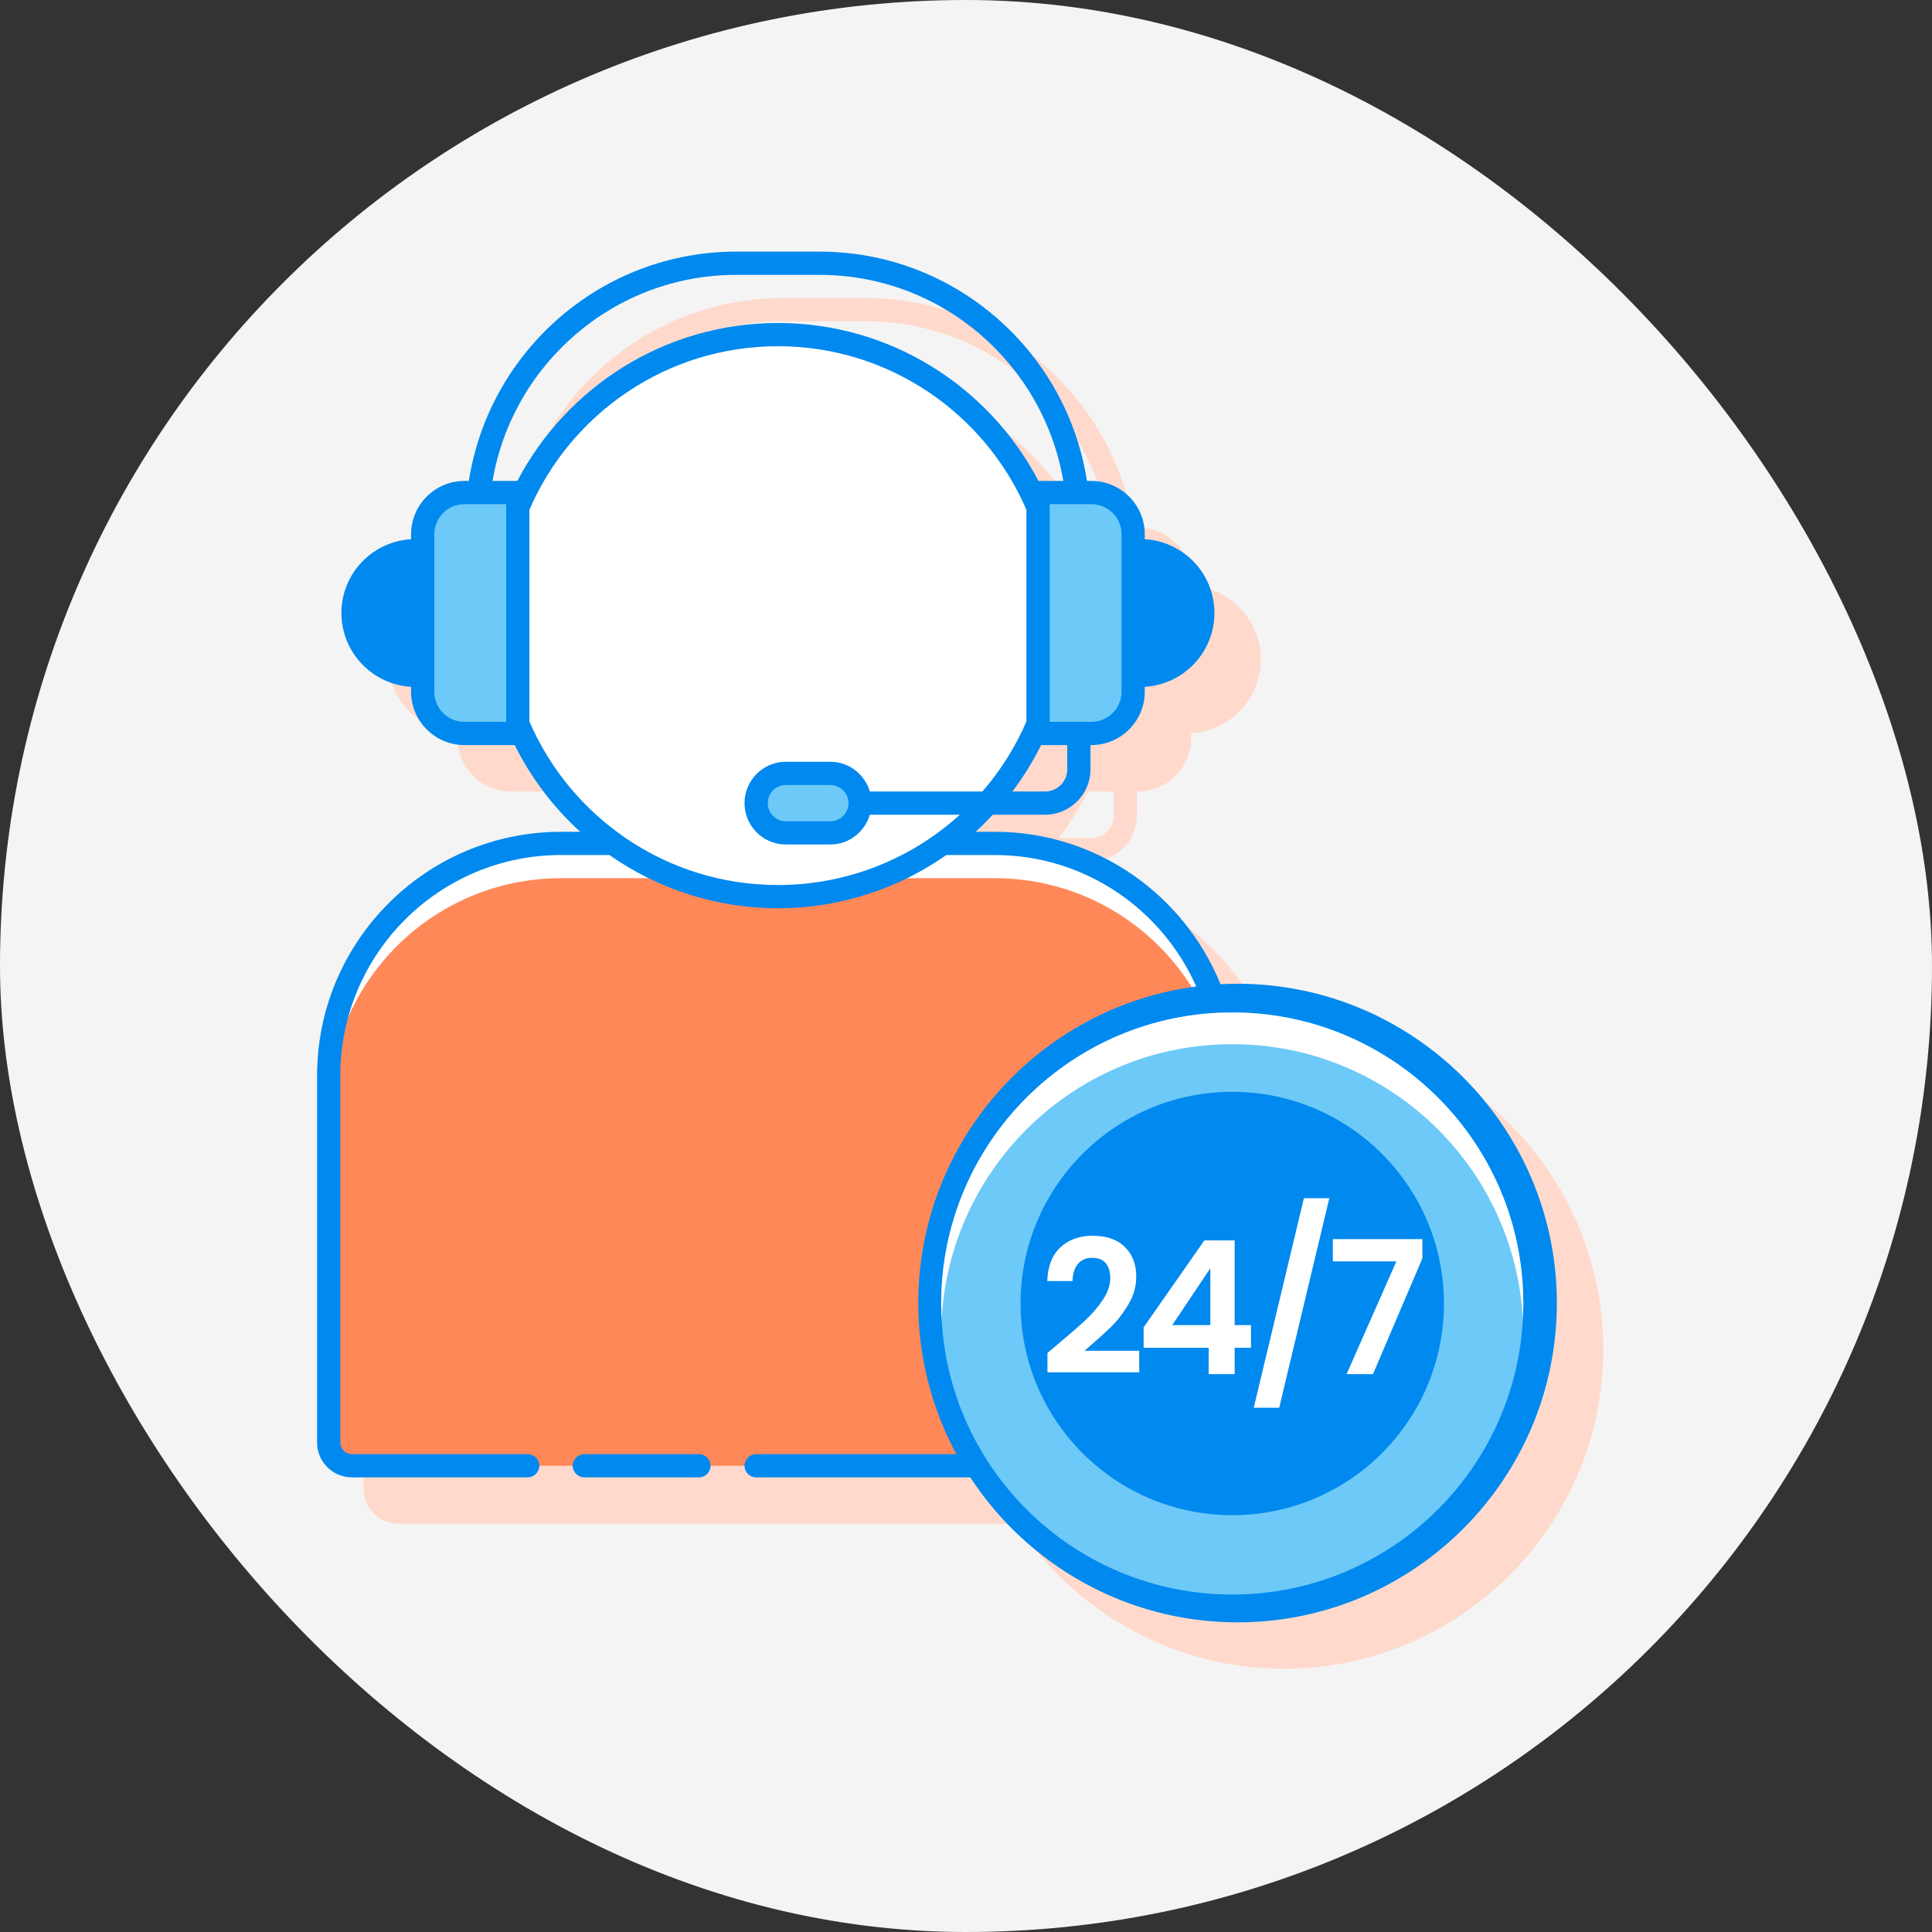
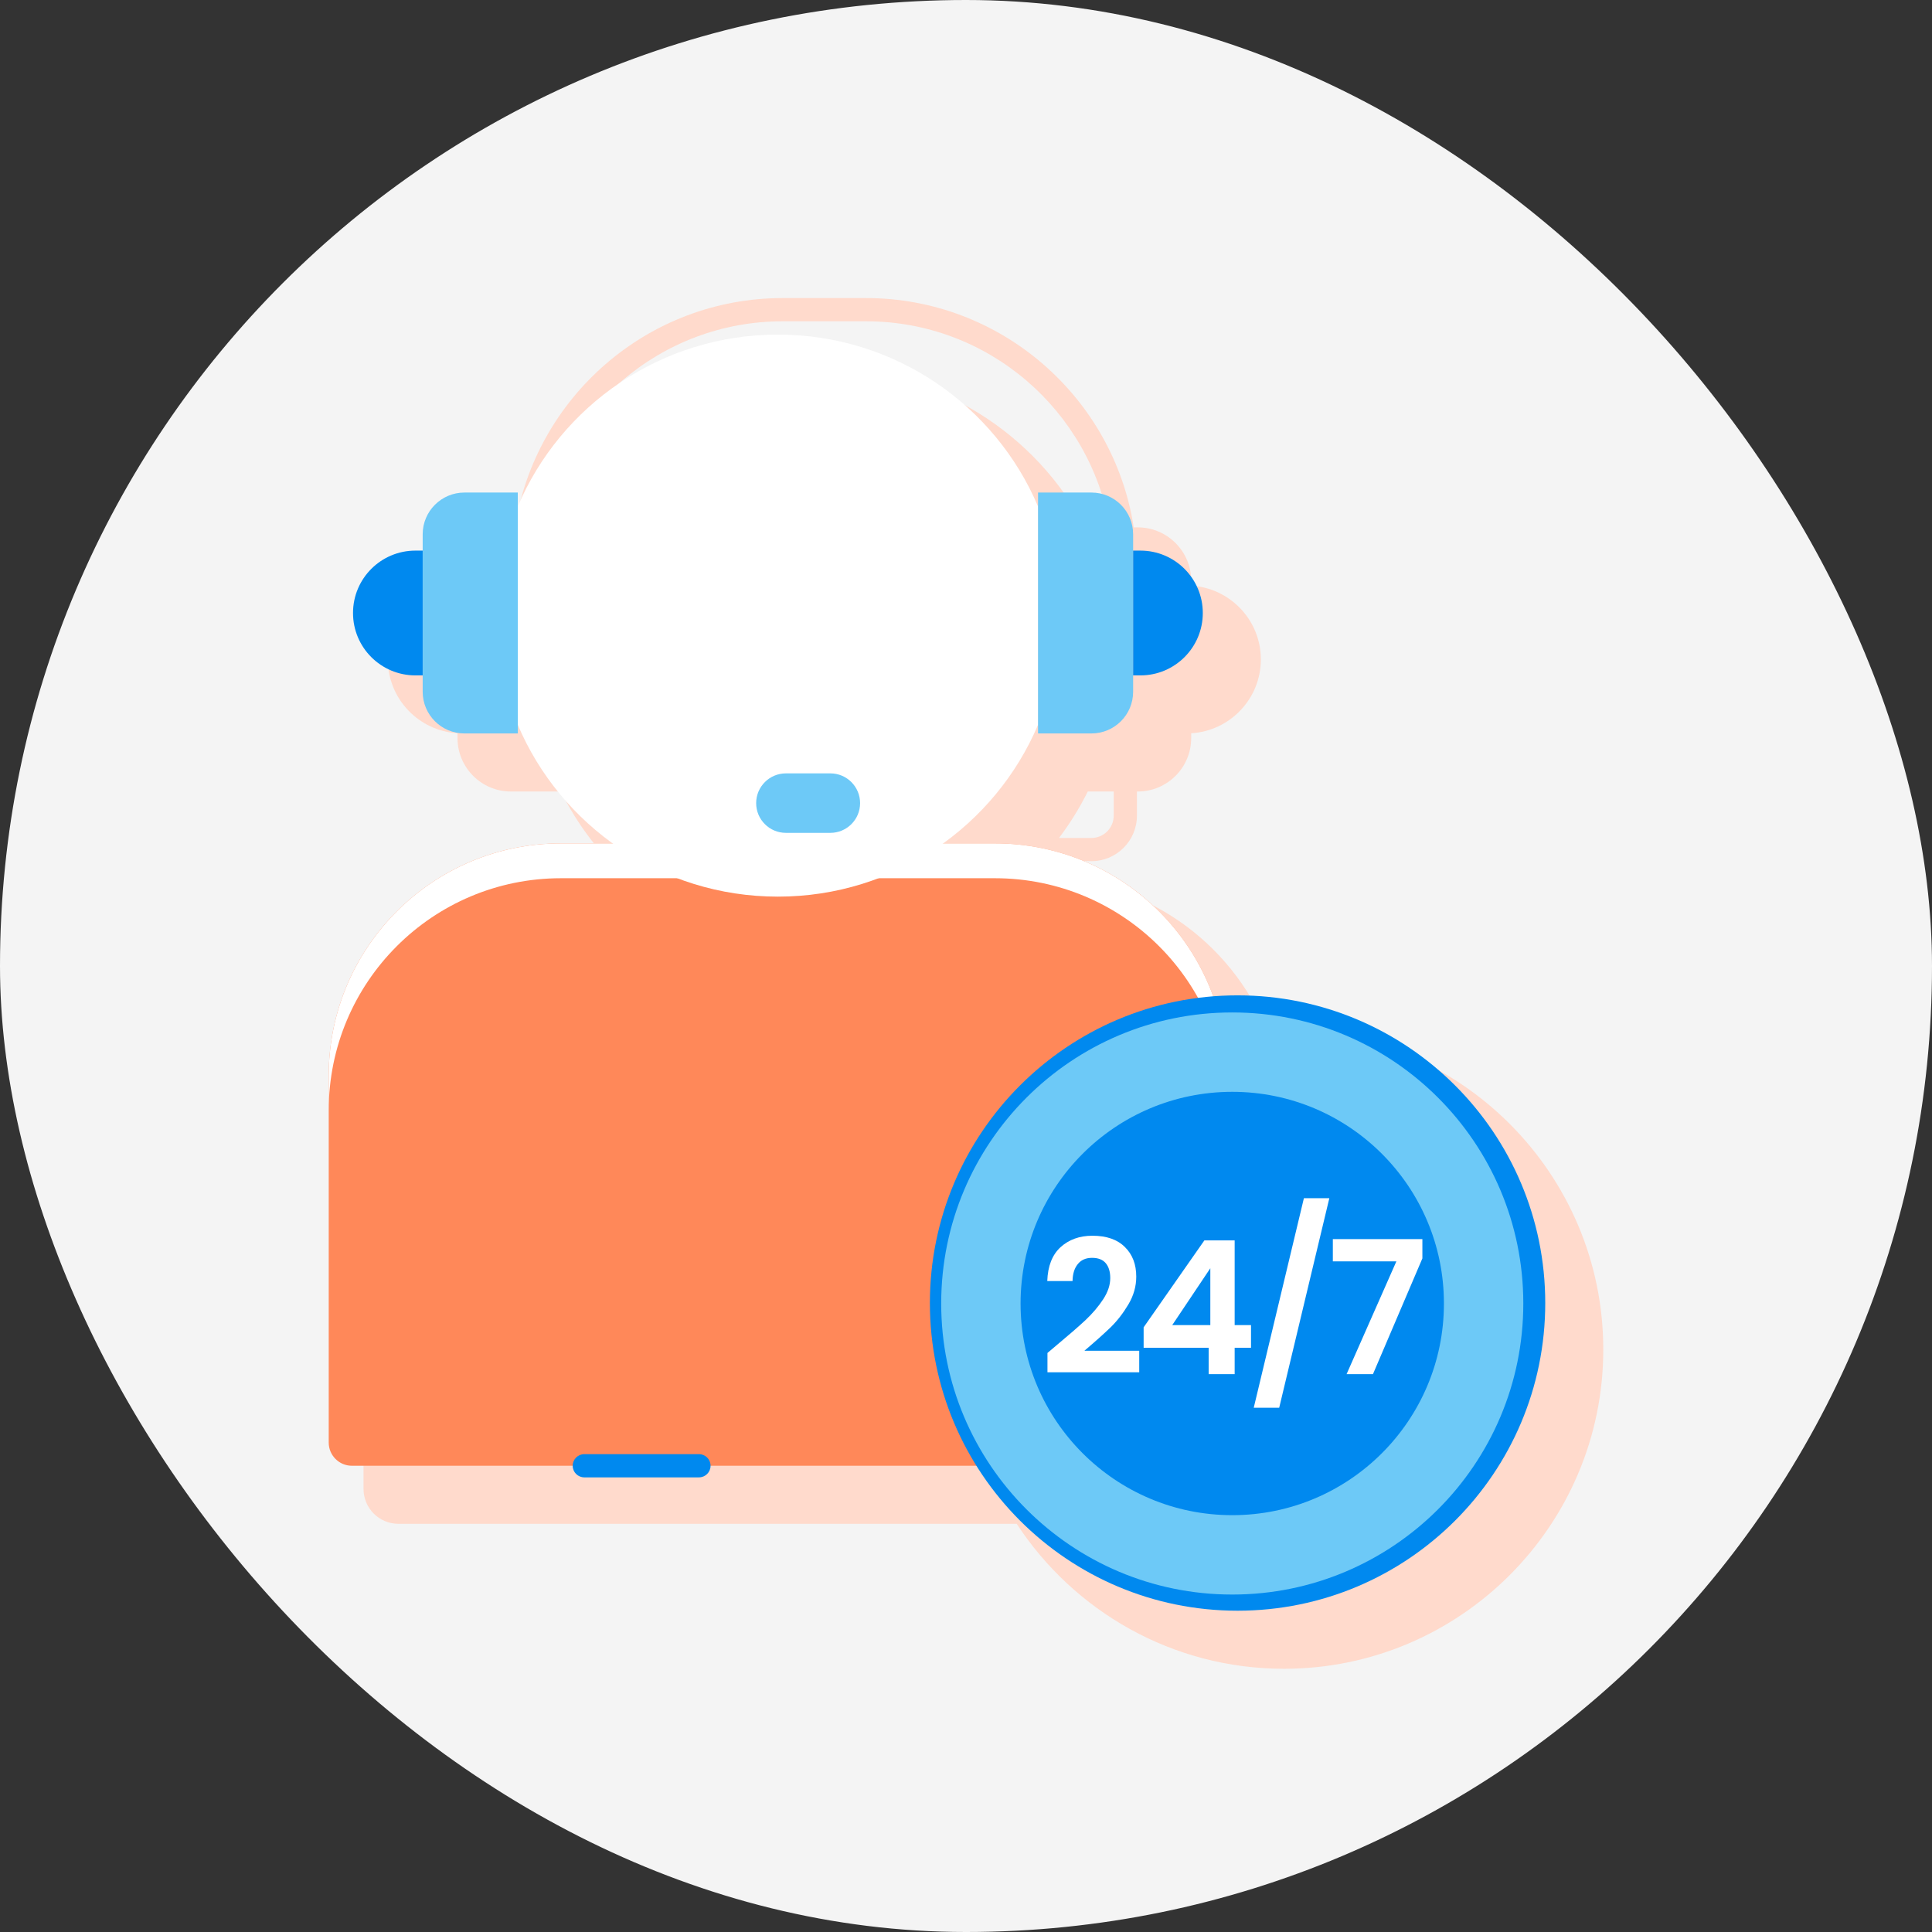
<svg xmlns="http://www.w3.org/2000/svg" width="104" height="104" viewBox="0 0 104 104" fill="none">
  <rect x="0" y="0" width="104" height="104" fill="#333333" stroke="none" />
  <rect width="104" height="104" rx="52" fill="#F4F4F4" />
  <path d="M69.118 55.456C68.815 55.456 68.514 55.464 68.215 55.48C66.264 50.676 61.553 47.276 56.056 47.276H55.025C55.347 46.983 55.655 46.676 55.952 46.357H58.752C60.103 46.357 61.201 45.259 61.201 43.908V42.607H61.25C62.833 42.607 64.122 41.319 64.122 39.736V39.471C66.21 39.348 67.872 37.616 67.872 35.498C67.872 33.38 66.21 31.649 64.122 31.526V31.261C64.122 29.677 62.833 28.389 61.25 28.389H61.029C59.947 21.407 53.896 16.045 46.616 16.045H42.134C34.853 16.045 28.803 21.407 27.721 28.389H27.5C25.917 28.389 24.628 29.677 24.628 31.261V31.526C22.54 31.649 20.878 33.38 20.878 35.499C20.878 37.616 22.54 39.348 24.628 39.471V39.736C24.628 41.319 25.917 42.607 27.5 42.607H30.195C31.075 44.376 32.276 45.958 33.725 47.276H32.694C25.457 47.276 19.569 53.164 19.569 60.401V80.152C19.569 81.186 20.41 82.027 21.444 82.027H54.729C57.801 86.721 63.101 89.831 69.118 89.831C78.594 89.831 86.305 82.121 86.305 72.644C86.305 63.167 78.595 55.456 69.118 55.456ZM59.951 43.908C59.951 44.57 59.414 45.107 58.752 45.107H57.007C57.598 44.327 58.116 43.49 58.556 42.607H59.951V43.908ZM42.134 17.295H46.616C53.204 17.295 58.676 22.101 59.748 28.389H58.41C55.771 23.343 50.473 19.887 44.375 19.887C38.278 19.887 32.979 23.342 30.34 28.389H29.002C30.073 22.101 35.546 17.295 42.134 17.295Z" fill="#FFDACC" />
  <path d="M64.806 78.902H18.945C18.254 78.902 17.695 78.343 17.695 77.652V57.9C17.695 50.997 23.291 45.4 30.195 45.4H53.556C60.46 45.4 66.056 50.997 66.056 57.9V77.652C66.056 78.342 65.496 78.902 64.806 78.902Z" fill="#FF8859" />
  <path d="M53.556 45.4H30.195C23.291 45.4 17.695 50.997 17.695 57.9V59.775C17.695 52.872 23.291 47.275 30.195 47.275H53.556C60.46 47.275 66.056 52.872 66.056 59.775V57.9C66.056 50.997 60.46 45.4 53.556 45.4Z" fill="white" />
  <path d="M41.875 18.012C35.578 18.012 30.175 21.827 27.872 27.264V39.014C30.175 44.45 35.578 48.266 41.875 48.266C48.173 48.266 53.575 44.45 55.878 39.014V27.264C53.576 21.828 48.173 18.012 41.875 18.012Z" fill="white" />
  <path d="M58.75 39.482H55.878V26.514H58.75C59.991 26.514 60.997 27.519 60.997 28.761V37.236C60.997 38.477 59.992 39.482 58.75 39.482Z" fill="#6DC9F7" />
  <path d="M60.997 36.357H61.388C63.243 36.357 64.747 34.854 64.747 32.998C64.747 31.142 63.243 29.639 61.388 29.639H60.997V36.357Z" fill="#0089EF" />
  <path d="M25 39.482H27.872V26.514H25C23.76 26.514 22.753 27.519 22.753 28.761V37.236C22.753 38.477 23.76 39.482 25 39.482Z" fill="#6DC9F7" />
  <path d="M22.753 36.357H22.363C20.507 36.357 19.003 34.854 19.003 32.998C19.003 31.142 20.507 29.639 22.363 29.639H22.753V36.357Z" fill="#0089EF" />
  <path d="M44.698 44.833H42.305C41.421 44.833 40.704 44.117 40.704 43.232C40.704 42.348 41.421 41.631 42.305 41.631H44.698C45.582 41.631 46.299 42.348 46.299 43.232C46.299 44.117 45.582 44.833 44.698 44.833Z" fill="#6DC9F7" />
  <path d="M66.618 86.705C75.765 86.705 83.181 79.29 83.181 70.143C83.181 60.995 75.765 53.58 66.618 53.58C57.471 53.58 50.056 60.995 50.056 70.143C50.056 79.29 57.471 86.705 66.618 86.705Z" fill="#0089EF" />
  <path d="M37.625 78.277H31.453C31.108 78.277 30.828 78.557 30.828 78.902C30.828 79.248 31.108 79.527 31.453 79.527H37.625C37.971 79.527 38.25 79.248 38.25 78.902C38.25 78.557 37.971 78.277 37.625 78.277Z" fill="#0089EF" />
-   <path d="M66.619 52.956C66.31 52.956 66.004 52.964 65.7 52.98C63.747 48.179 59.05 44.776 53.556 44.776H52.514C52.836 44.483 53.143 44.176 53.44 43.857H56.252C57.603 43.857 58.702 42.758 58.702 41.407V40.107H58.751C60.334 40.107 61.623 38.819 61.623 37.236V36.971C63.711 36.848 65.373 35.116 65.373 32.998C65.373 30.88 63.711 29.148 61.623 29.026V28.761C61.623 27.177 60.334 25.889 58.751 25.889H58.511C57.428 18.909 51.395 13.545 44.117 13.545H39.634C32.356 13.545 26.323 18.909 25.239 25.889H25C23.417 25.889 22.128 27.177 22.128 28.761V29.026C20.04 29.148 18.378 30.88 18.378 32.998C18.378 35.116 20.04 36.848 22.128 36.971V37.236C22.128 38.819 23.417 40.107 25 40.107H27.707C28.588 41.876 29.786 43.459 31.236 44.776H30.194C22.957 44.776 17.069 50.664 17.069 57.901V77.652C17.069 78.686 17.91 79.527 18.944 79.527H28.406C28.752 79.527 29.031 79.248 29.031 78.902C29.031 78.557 28.752 78.277 28.406 78.277H18.944C18.599 78.277 18.319 77.997 18.319 77.652V57.901C18.319 51.352 23.646 46.026 30.194 46.026H32.807C35.376 47.826 38.501 48.891 41.874 48.891C45.249 48.891 48.373 47.826 50.943 46.026H53.555C58.393 46.026 62.548 48.942 64.396 53.104C55.966 54.198 49.431 61.42 49.431 70.143C49.431 73.084 50.175 75.854 51.483 78.277H40.703C40.358 78.277 40.078 78.557 40.078 78.902C40.078 79.248 40.358 79.527 40.703 79.527H52.23C55.302 84.221 60.603 87.331 66.619 87.331C76.096 87.331 83.806 79.62 83.806 70.143C83.806 60.666 76.096 52.956 66.619 52.956ZM64.123 32.999C64.123 34.427 63.021 35.604 61.623 35.723V30.274C63.021 30.394 64.123 31.57 64.123 32.999ZM19.628 32.999C19.628 31.57 20.73 30.394 22.128 30.274V35.724C20.73 35.604 19.628 34.427 19.628 32.999ZM57.452 41.408C57.452 42.07 56.914 42.608 56.252 42.608H54.495C55.086 41.828 55.604 40.991 56.043 40.108H57.451V41.408H57.452ZM60.373 28.761V37.236C60.373 38.13 59.645 38.858 58.751 38.858H56.504V27.139H58.751C59.645 27.139 60.373 27.867 60.373 28.761ZM39.634 14.796H44.117C50.704 14.796 56.167 19.603 57.238 25.889H55.901C53.261 20.845 47.971 17.387 41.875 17.387C35.779 17.387 30.489 20.845 27.85 25.889H26.513C27.584 19.603 33.047 14.796 39.634 14.796ZM27.247 38.858H25C24.106 38.858 23.378 38.13 23.378 37.236V28.761C23.378 27.866 24.106 27.139 25 27.139H27.247V38.858ZM28.497 38.836V27.443C30.726 22.274 35.876 18.637 41.875 18.637C47.874 18.637 53.025 22.273 55.254 27.443V38.835C54.658 40.216 53.856 41.486 52.881 42.607H46.823C46.551 41.685 45.706 41.006 44.697 41.006H42.304C41.076 41.006 40.078 42.004 40.078 43.232C40.078 44.461 41.076 45.459 42.304 45.459H44.697C45.706 45.459 46.551 44.78 46.823 43.857H51.669C49.081 46.205 45.645 47.641 41.875 47.641C35.876 47.641 30.726 44.005 28.497 38.836ZM45.674 43.233C45.674 43.771 45.236 44.21 44.697 44.21H42.304C41.766 44.21 41.328 43.772 41.328 43.233C41.328 42.694 41.766 42.256 42.304 42.256H44.697C45.236 42.256 45.674 42.694 45.674 43.233ZM66.619 86.081C57.831 86.081 50.681 78.931 50.681 70.143C50.681 61.355 57.831 54.206 66.619 54.206C75.407 54.206 82.556 61.355 82.556 70.143C82.556 78.931 75.406 86.081 66.619 86.081Z" fill="#0089EF" />
  <path d="M66.333 85.835C74.986 85.835 82 78.82 82 70.167C82 61.514 74.986 54.5 66.333 54.5C57.68 54.5 50.665 61.514 50.665 70.167C50.665 78.82 57.68 85.835 66.333 85.835Z" fill="#6DC9F7" />
-   <path d="M66.333 56.209C74.698 56.209 81.532 62.767 81.976 71.022C81.992 70.739 82 70.454 82 70.167C82 61.514 74.986 54.5 66.333 54.5C57.68 54.5 50.665 61.514 50.665 70.167C50.665 70.454 50.674 70.739 50.689 71.022C51.133 62.767 57.967 56.209 66.333 56.209Z" fill="white" />
  <path d="M66.333 81.562C72.626 81.562 77.727 76.461 77.727 70.168C77.727 63.875 72.626 58.773 66.333 58.773C60.04 58.773 54.938 63.875 54.938 70.168C54.938 76.461 60.04 81.562 66.333 81.562Z" fill="#0089EF" />
  <path d="M56.905 72.39C57.545 71.857 58.055 71.413 58.435 71.06C58.815 70.7 59.132 70.327 59.385 69.94C59.638 69.553 59.765 69.173 59.765 68.8C59.765 68.46 59.685 68.193 59.525 68C59.365 67.807 59.118 67.71 58.785 67.71C58.452 67.71 58.195 67.823 58.015 68.05C57.835 68.27 57.742 68.573 57.735 68.96H56.375C56.402 68.16 56.638 67.553 57.085 67.14C57.538 66.727 58.112 66.52 58.805 66.52C59.565 66.52 60.148 66.723 60.555 67.13C60.962 67.53 61.165 68.06 61.165 68.72C61.165 69.24 61.025 69.737 60.745 70.21C60.465 70.683 60.145 71.097 59.785 71.45C59.425 71.797 58.955 72.217 58.375 72.71H61.325V73.87H56.385V72.83L56.905 72.39Z" fill="white" />
  <path d="M61.562 72.55V71.45L64.832 66.77H66.462V71.33H67.342V72.55H66.462V73.97H65.062V72.55H61.562ZM65.152 68.27L63.102 71.33H65.152V68.27Z" fill="white" />
  <path d="M71.558 64.5L68.859 75.78H67.489L70.189 64.5H71.558Z" fill="white" />
  <path d="M76.567 67.74L73.907 73.97H72.487L75.167 67.9H71.747V66.7H76.567V67.74Z" fill="white" />
</svg>